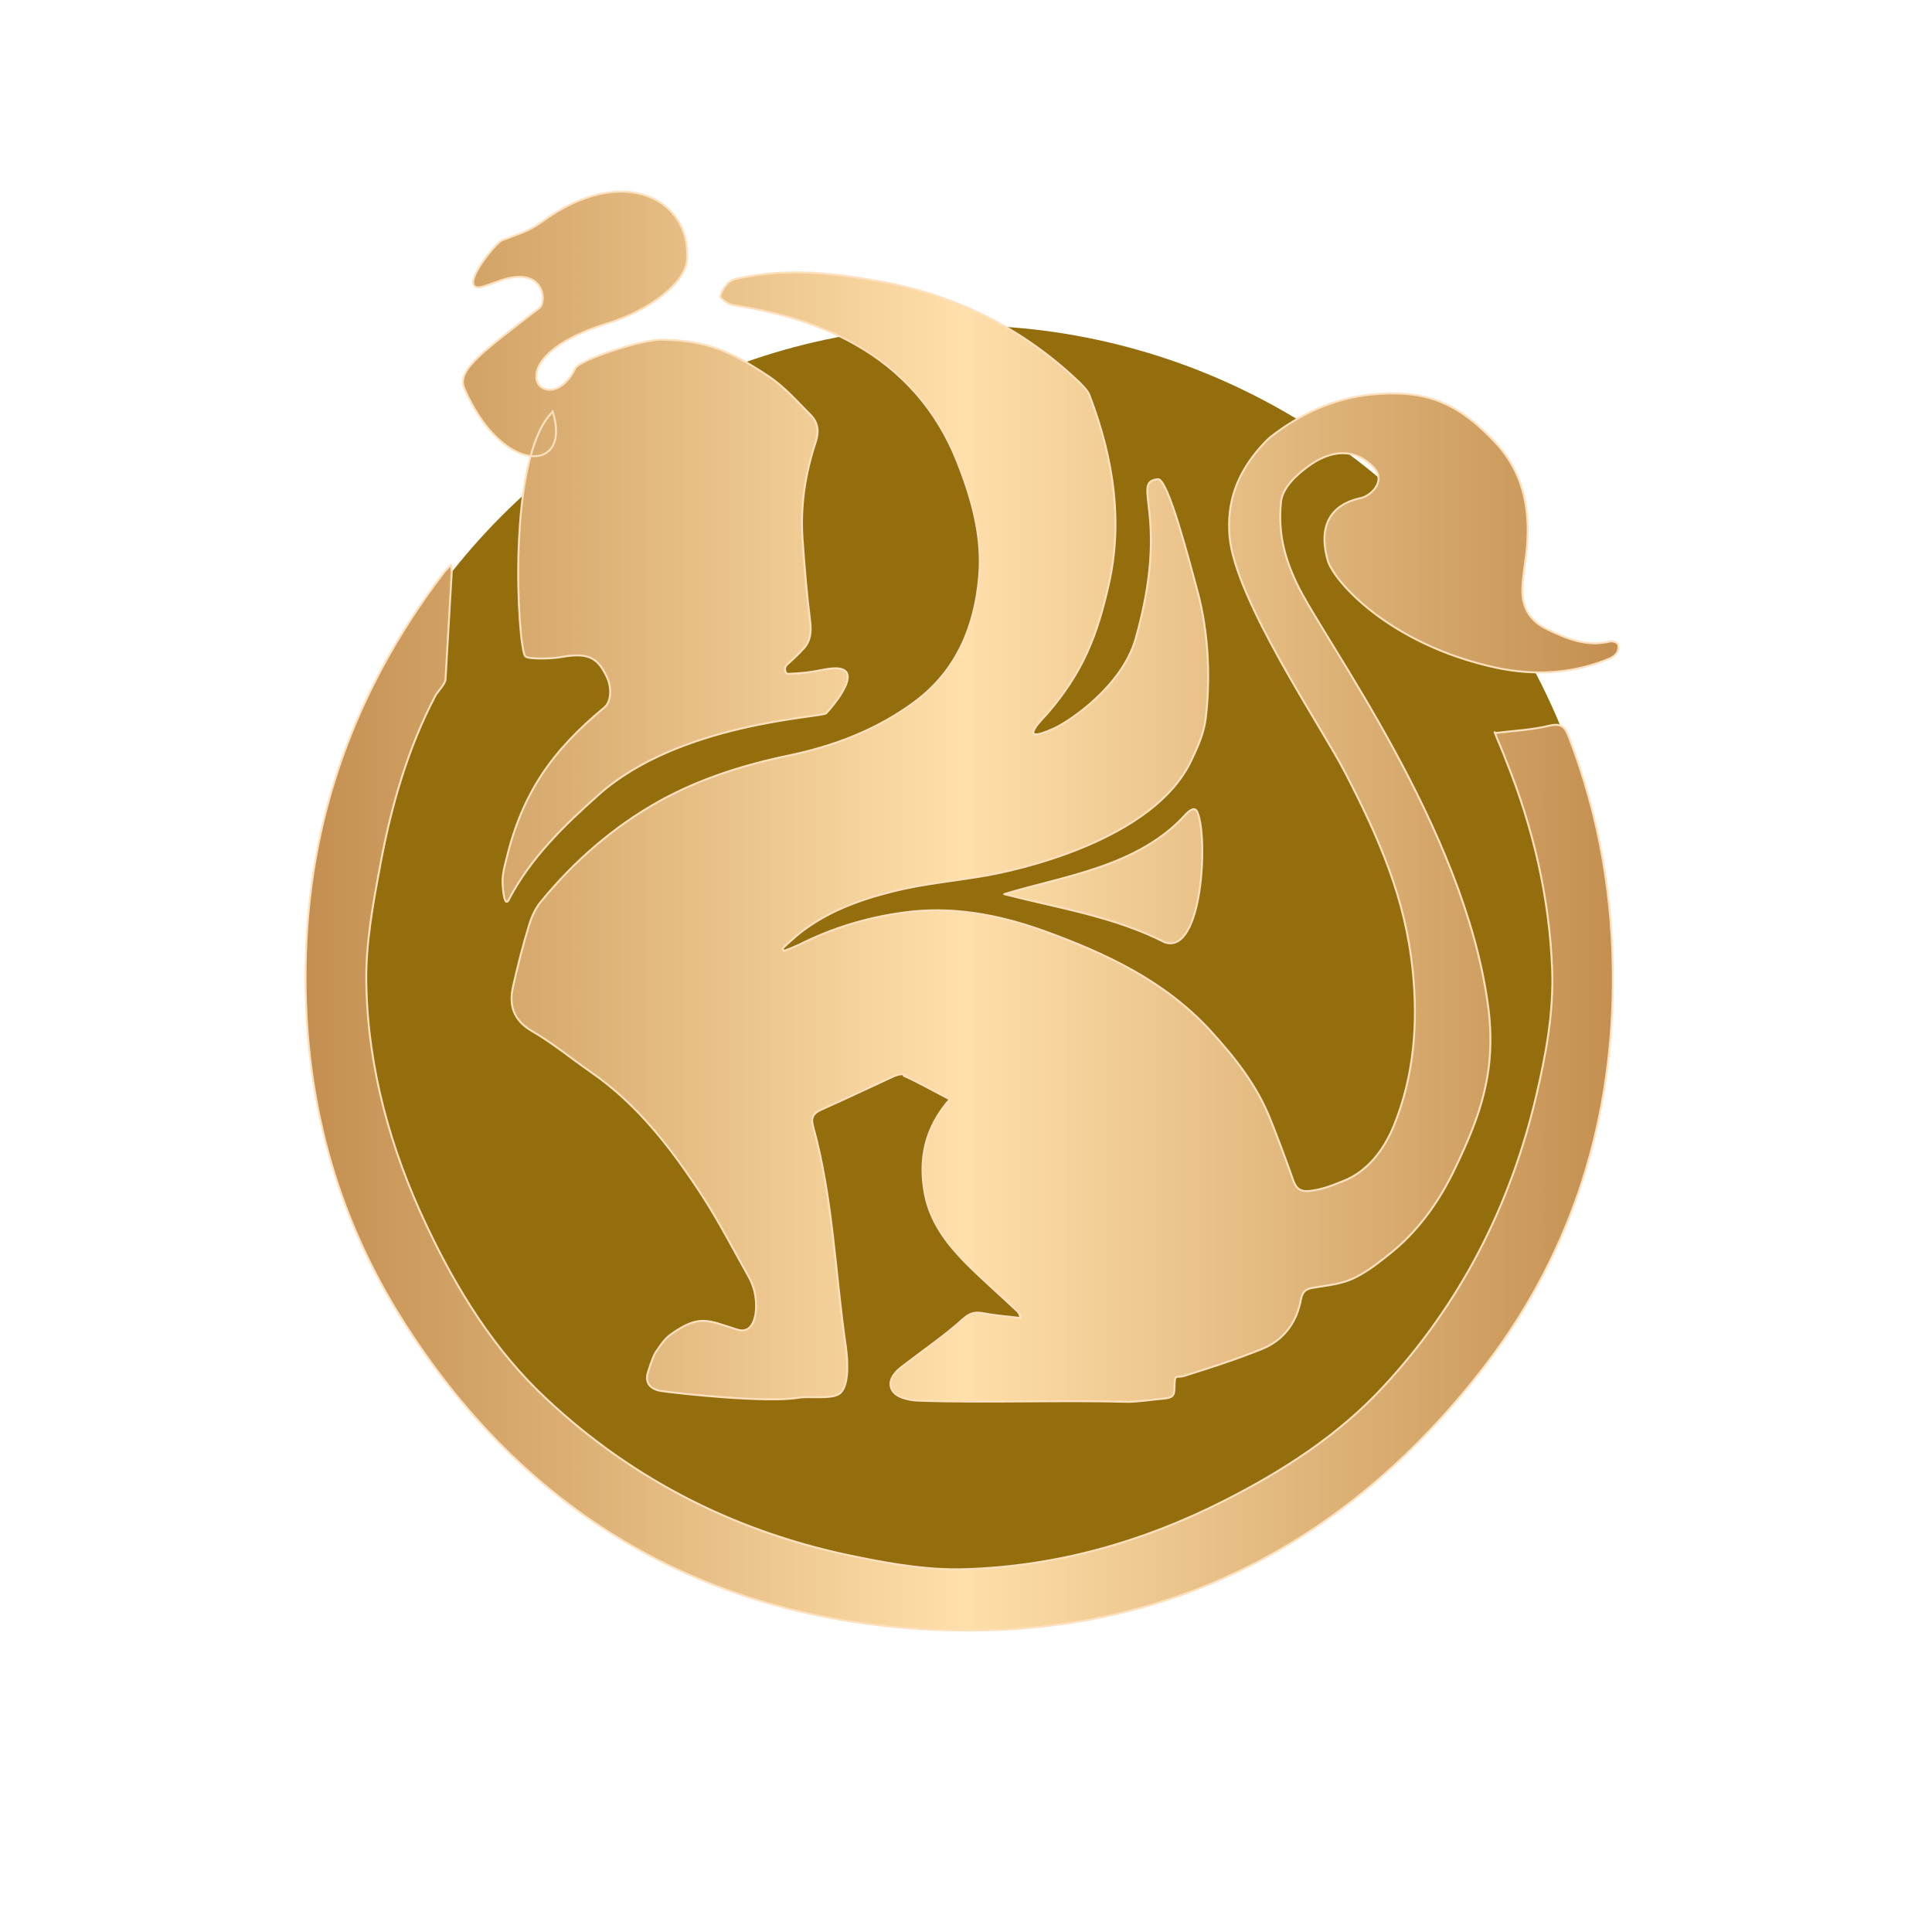
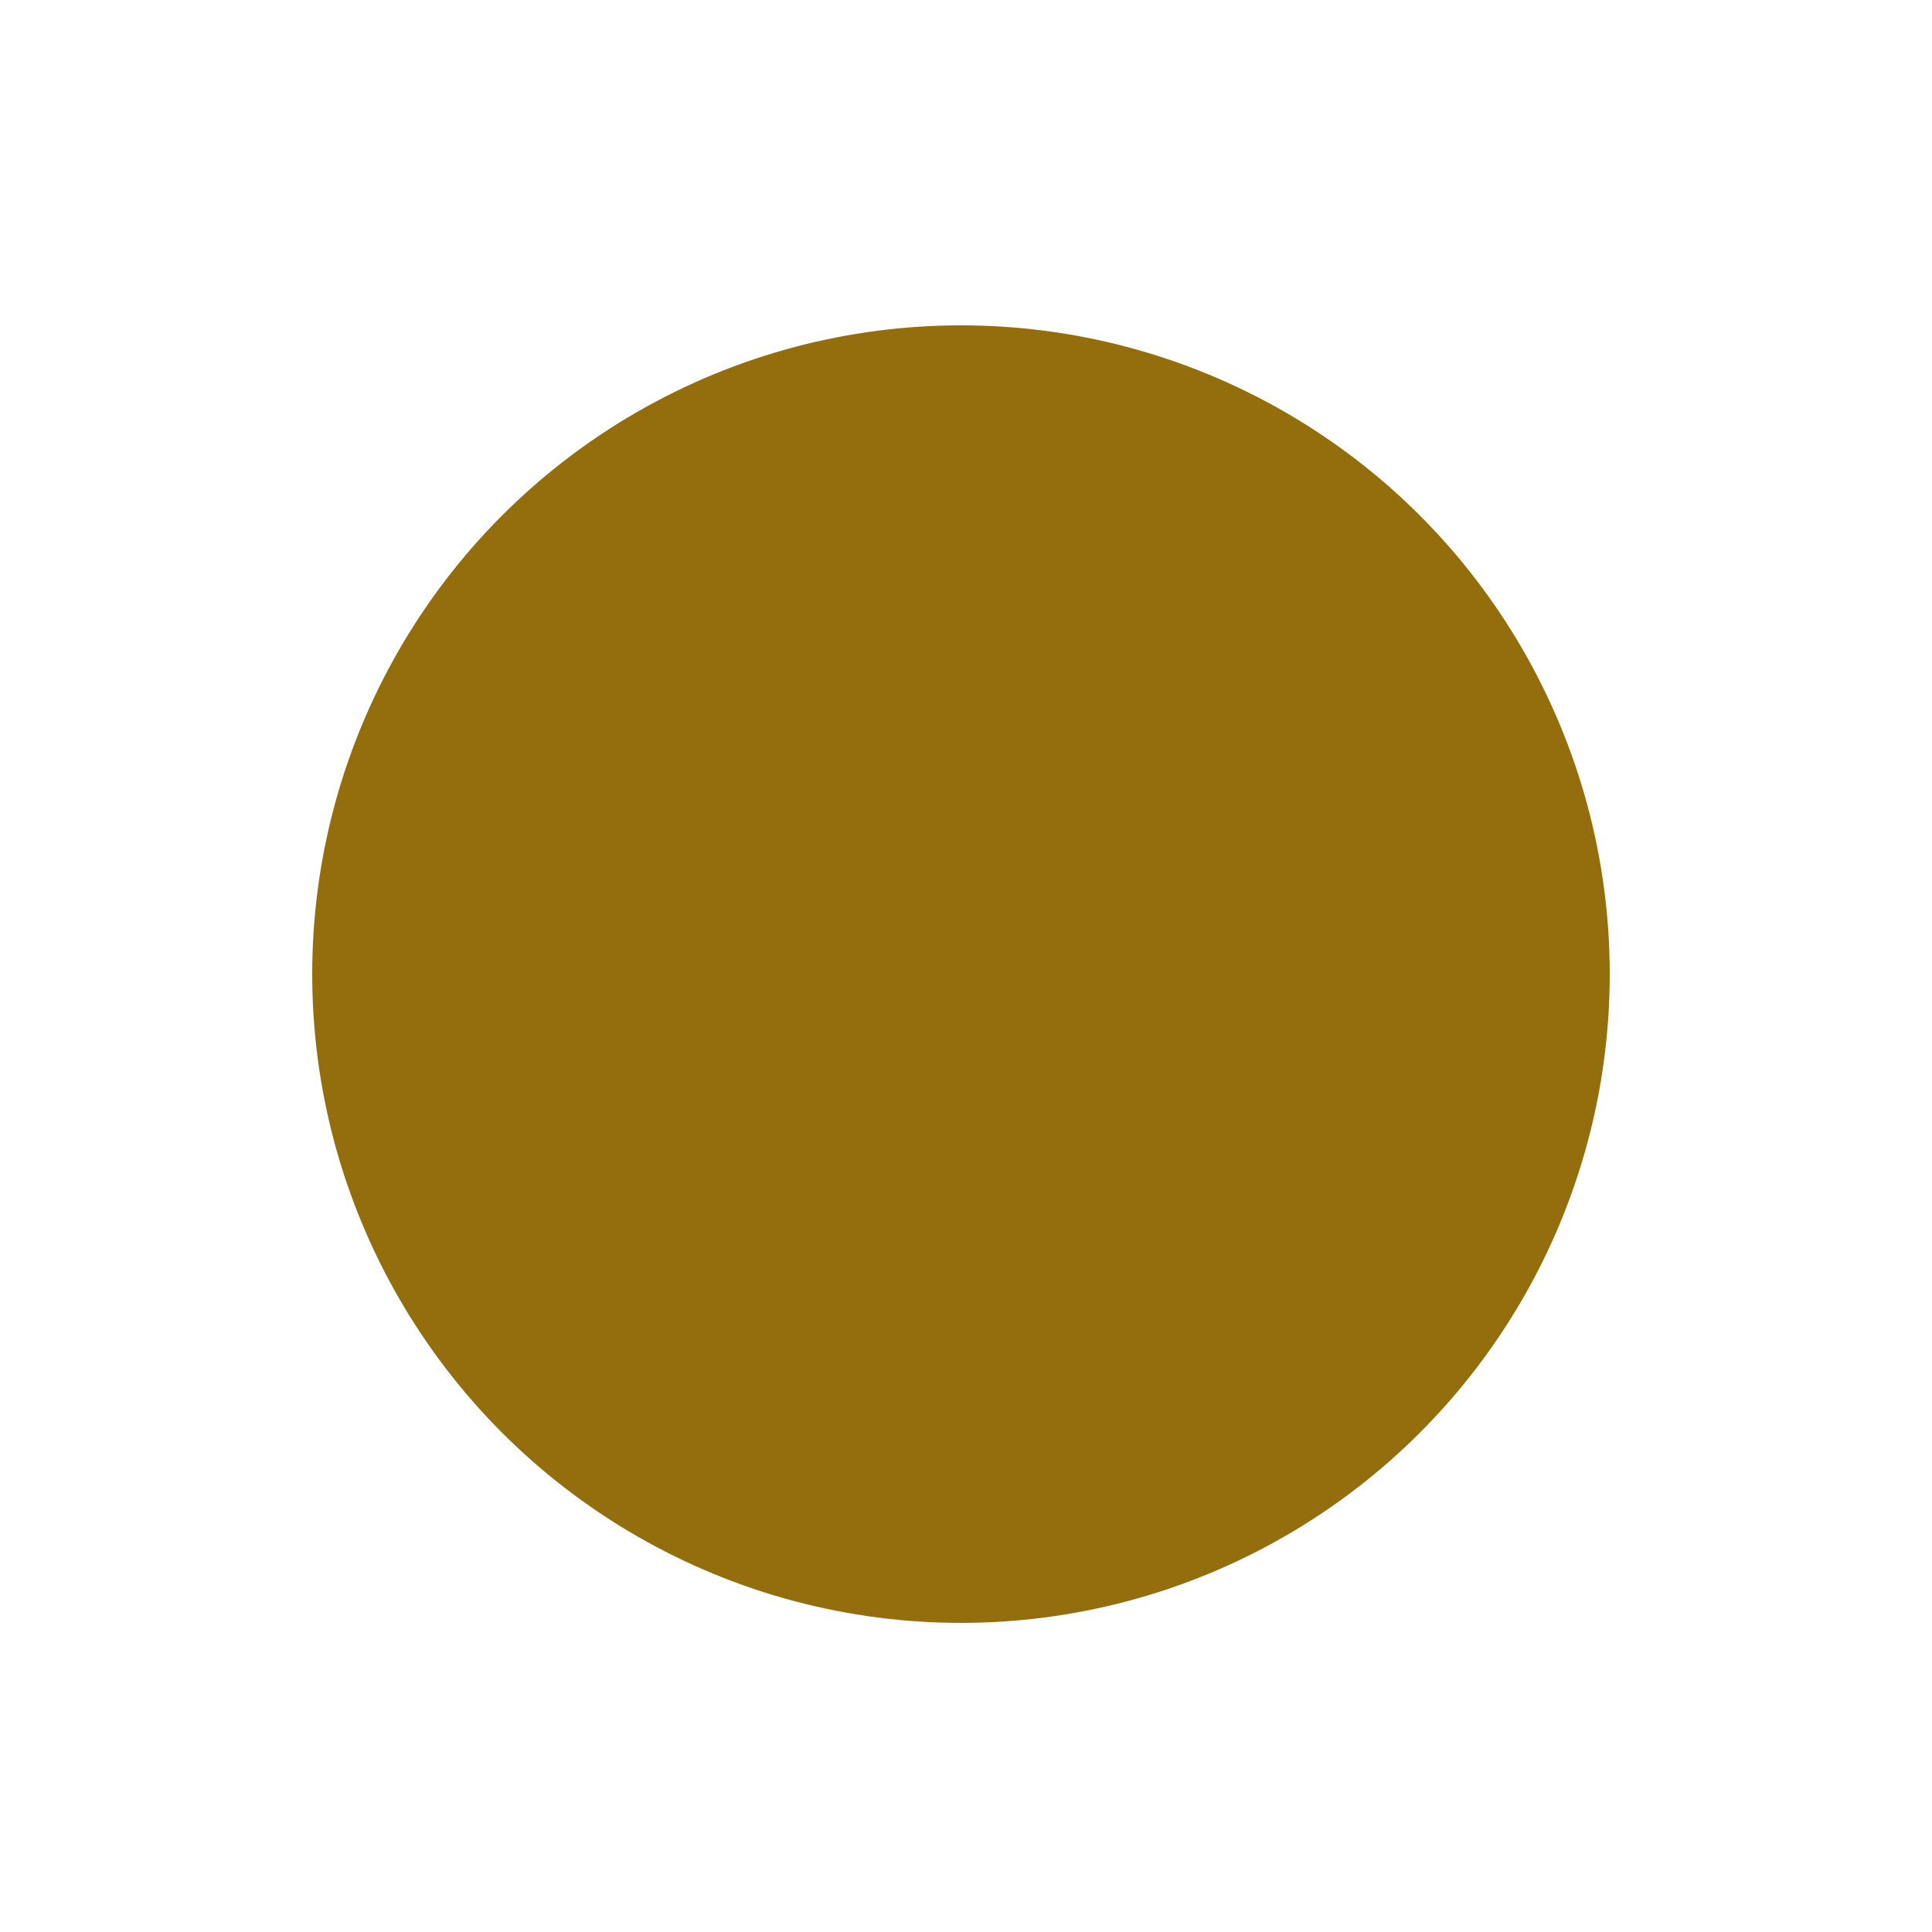
<svg xmlns="http://www.w3.org/2000/svg" id="b52d0320-ccdf-4a07-8b0e-e8b74372c2a5" version="1.1" viewBox="0 0 500 500">
  <defs>
    <style> .st0 { fill: #946e0d; isolation: isolate; } .st1 { fill: url(#_Безымянный_градиент_2); stroke: #fde1be; stroke-linecap: round; stroke-linejoin: round; stroke-width: .5px; } </style>
    <linearGradient id="_Безымянный_градиент_2" data-name="Безымянный градиент 2" x1="79" y1="266.3" x2="419.3" y2="266.3" gradientTransform="translate(0 502) scale(1 -1)" gradientUnits="userSpaceOnUse">
      <stop offset="0" stop-color="#c38f50" />
      <stop offset=".5" stop-color="#ffdfaa" />
      <stop offset="1" stop-color="#c38f50" />
    </linearGradient>
  </defs>
  <circle class="st0" cx="248.7" cy="252.1" r="167.9" />
-   <path class="st1" d="M234.5,278.2c-.8-.4-2.2-.1-3.1.3-6.3,2.9-12.6,5.9-18.9,8.7-2,.9-2.7,2-2.1,4.2,5.2,18.7,5.7,38,8.5,57.1.5,3.6,1,10.9-2,12.4-2.3,1.2-7.6.4-10.1.8-8.2,1.5-32.4-1.2-35.6-1.7-1.5-.2-4.2-1.1-3.7-4.1.2-1,1.4-4.6,2.1-5.8,1.1-1.6,2.2-3.4,3.8-4.6,7.6-5.5,9.7-3.8,17.4-1.4,4.7,1.5,5.6-5.3,4.4-10.1-.3-1.2-.8-2.4-1.4-3.5-4-7.1-7.7-14.3-12.1-21.1-7.9-12.1-16.6-23.5-28.7-31.9-5.1-3.5-10-7.6-15.4-10.7-4.9-2.9-5.9-6.8-4.8-11.6,1.2-5.3,2.5-10.5,4.1-15.7.6-2,1.5-4.1,2.8-5.8,8.7-10.7,19-19.7,31-26.4,10.3-5.7,21.6-9.3,33.1-11.7,12-2.5,23.2-6.7,33.1-14.1,10.8-8.1,15.4-19.6,16.5-32.3.9-10.3-1.9-20.2-5.7-29.8-5.3-13.3-14.3-23.5-26.6-30.4-9.8-5.5-20.5-8.3-31.6-10.1-1.2-.2-3.2-1.8-3.1-2.2.4-1.5,1.4-3.1,2.6-3.9,1.2-.8,2.9-.9,4.4-1.2,11.5-2.2,23.1-.8,34.2,1.2,19.7,3.5,37.2,12.2,51.8,26.2,1,1,2.1,2.1,2.6,3.4,6.4,16.8,8.5,32.9,5,48.6-3,13.4-6.7,22.9-15.9,33.6-.5.6-9,8.8,1.7,3.9,4-1.8,17.6-10.9,21.1-23.2,9.2-32.4-1.6-40.5,5.8-41.3,2.6,0,8,20.9,10.1,28.6,3.2,11.6,3.4,24,2.2,33.6-.5,3.7-2.1,7.3-3.7,10.6-9.8,20.8-45.4,28.6-54.3,30-7.7,1.3-15.4,2-22.9,3.9-8.8,2.2-17.3,5.3-24.5,11.1-1.4,1.2-2.8,2.4-4.1,3.7l.4.6c1.3-.5,2.6-1,3.9-1.6,8.5-4.3,17.4-7,26.8-8.3,12.6-1.8,24.8.5,36.5,4.7,16,5.8,31.3,12.9,43.2,25.9,6.3,6.9,11.9,14,15.4,22.7,2.1,5.3,4.1,10.6,6,16,.8,2.2,1.9,3,4.4,2.7,3.2-.4,5.4-1.3,8.4-2.5,6.3-2.4,10.6-8,13.2-14.3,5.3-13,6.3-26.6,4.9-40.3-1.9-18.5-8.5-33.8-17.5-51.2-5.9-11.5-28.6-44.8-29.9-61.2-.7-8.8,1.9-15.7,7.4-22.3,1-1.1,2-2.3,3.2-3.3,7.7-6,16.3-10,26.1-11,6.3-.6,12.6-.4,18.4,2.1,5.2,2.2,9.5,5.9,13.4,10,7.3,7.6,9.3,16.9,8.5,27.1-.3,3.5-1,7-1.2,10.5-.3,5,1.6,8.7,6.3,11,5.2,2.5,10.4,4.7,16.4,3.2.6-.1,1.8.2,2,.7.3.5.1,1.6-.2,2.2-.5.7-1.3,1.3-2.1,1.6-9.5,3.9-19.3,4.4-29.2,2.3-27.7-6-42.1-22.5-43.6-27.8-4.1-14.6,8.2-15.9,9-16.2,3.4-1.3,5.6-4.9,3.1-7.6-5-5.5-11.4-4.8-17.3-.4-2.8,2.1-6.6,5.4-6.9,9.3-.7,7.6.7,13.7,4.1,20.9,7.1,14.9,43.3,63,49.5,109.2,2.3,17-2.1,28.7-8.4,41.9-4.2,8.9-9.9,16.9-17.8,23-2.8,2.2-5.8,4.5-9,5.9-3.1,1.4-6.8,1.7-10.2,2.3-1.8.3-2.6,1-3,2.9-1.1,6.1-4.5,10.7-10.3,13-6.5,2.6-13.2,4.8-20,6.9-1.7.5-2.3-.4-2.4,1.6-.1,3.4.1,4-3.2,4.3-2.5.2-6.3.8-8.9.8-17.6-.5-36.2.3-53.8-.3-1.6,0-3.4-.3-4.9-.9-3-1.2-3.6-3.9-1.5-6.3.9-1.1,2.1-1.9,3.3-2.8,4.8-3.7,9.8-7.1,14.3-11.2,1.9-1.7,3.3-1.8,5.4-1.4,3.1.6,6.3.8,9.4,1.2-.2-1.1-.6-1.6-1.1-2-4.5-4.3-9.3-8.4-13.6-12.8-4.6-4.8-8.6-10.1-10-17.1-1.8-9.2,0-17.4,6.4-24.7-4.1-2.1-7.9-4.3-11.9-6.1h0ZM386.8,189.5c1,2.6,2.1,4.9,3,7.4,7,17.4,11.2,35.4,11.9,54.1.4,11-1.6,21.8-4.1,32.5-6.7,28.6-19.7,54-39.7,75.5-11.6,12.5-25.9,21.7-41.1,29.4-21.1,10.7-43.5,17-67.1,17.7-9,.3-18.2-1.2-27.1-3-30.8-6-58.1-19.5-81-40.9-13.6-12.6-23.3-28.3-31.2-45-9.4-19.9-15.2-40.8-15.6-62.7-.2-10.4,1.8-20.9,3.7-31.1,2.8-15,7.1-29.9,14.2-43.4.5-.9,2.6-3.1,2.6-4.2.6-9.8,1-17.8,1.6-27.6,0-.4,0-.9-.2-2-.9,1-1.5,1.5-2,2.2-22.9,30.1-35.1,63.8-35.6,101.8-.5,33.2,7.6,63.9,25.3,91.8,29.2,46,71.2,73.2,125.5,78.9,62.6,6.5,114-16.2,152.9-65.5,23-29.1,34.2-62.9,34.6-100.2.2-22.3-3.4-43.7-11.4-64.5-1-2.6-1.9-3.6-5-2.9-4.5,1.1-9.1,1.3-14,1.9h0ZM143,106.6c-12,11.8-9,60.6-7.1,63.2.6.9,7.2.7,9.6.2,7.3-1.3,9.4.7,11.6,5.3,1.1,2.4,1.3,6.1-.7,7.8-13.5,11.2-21.2,22-25.4,39.4-.6,2.4-1.1,4.4-.9,6.7.5,6.5,1.6,3.6,1.8,3.2,5.6-10.5,14-18.7,22.9-26.6,20.9-18.8,57.9-20.1,59-21.2.9-.9,12.5-13.9-.6-11.3-3.9.8-5.6.9-9.2,1.1-.8,0-1.2-1.5-.4-2.3,1.6-1.5,2.9-2.6,4.5-4.4,1.6-1.8,1.9-4.1,1.6-6.6-.9-7.2-1.5-14.4-2-21.6-.6-8.6.7-17,3.4-25.1.9-2.7.6-5.1-1.3-7-3.4-3.4-6.7-7.2-10.7-9.9-9.8-6.5-16.1-9.4-27.8-9.6-5.3-.1-21.4,5.3-22.4,7.4-6.9,14.2-22.5-2.1,8.3-11.6,10.4-3.2,20.1-10.2,20.6-16.4,1.2-15.5-16.3-25.5-37.7-9.8-2.8,2-4.3,2.5-10.2,4.7-1.4.5-10,10.8-6.7,12.1.8.3,2.2-.2,6-1.6,11.8-4.2,12.4,5.5,10.4,7-15,11.6-21.5,16.1-19.4,20.9,9.9,22.7,28,21.8,22.8,5.8h0ZM259.9,231.4c14,3.6,28.5,5.8,41.6,12.5,9.7,3.1,11.1-26.7,8.5-33.4-.6-1.9-1.9-.9-2.9,0-12.3,13.9-32.3,16.3-47.2,20.9h0Z" />
</svg>